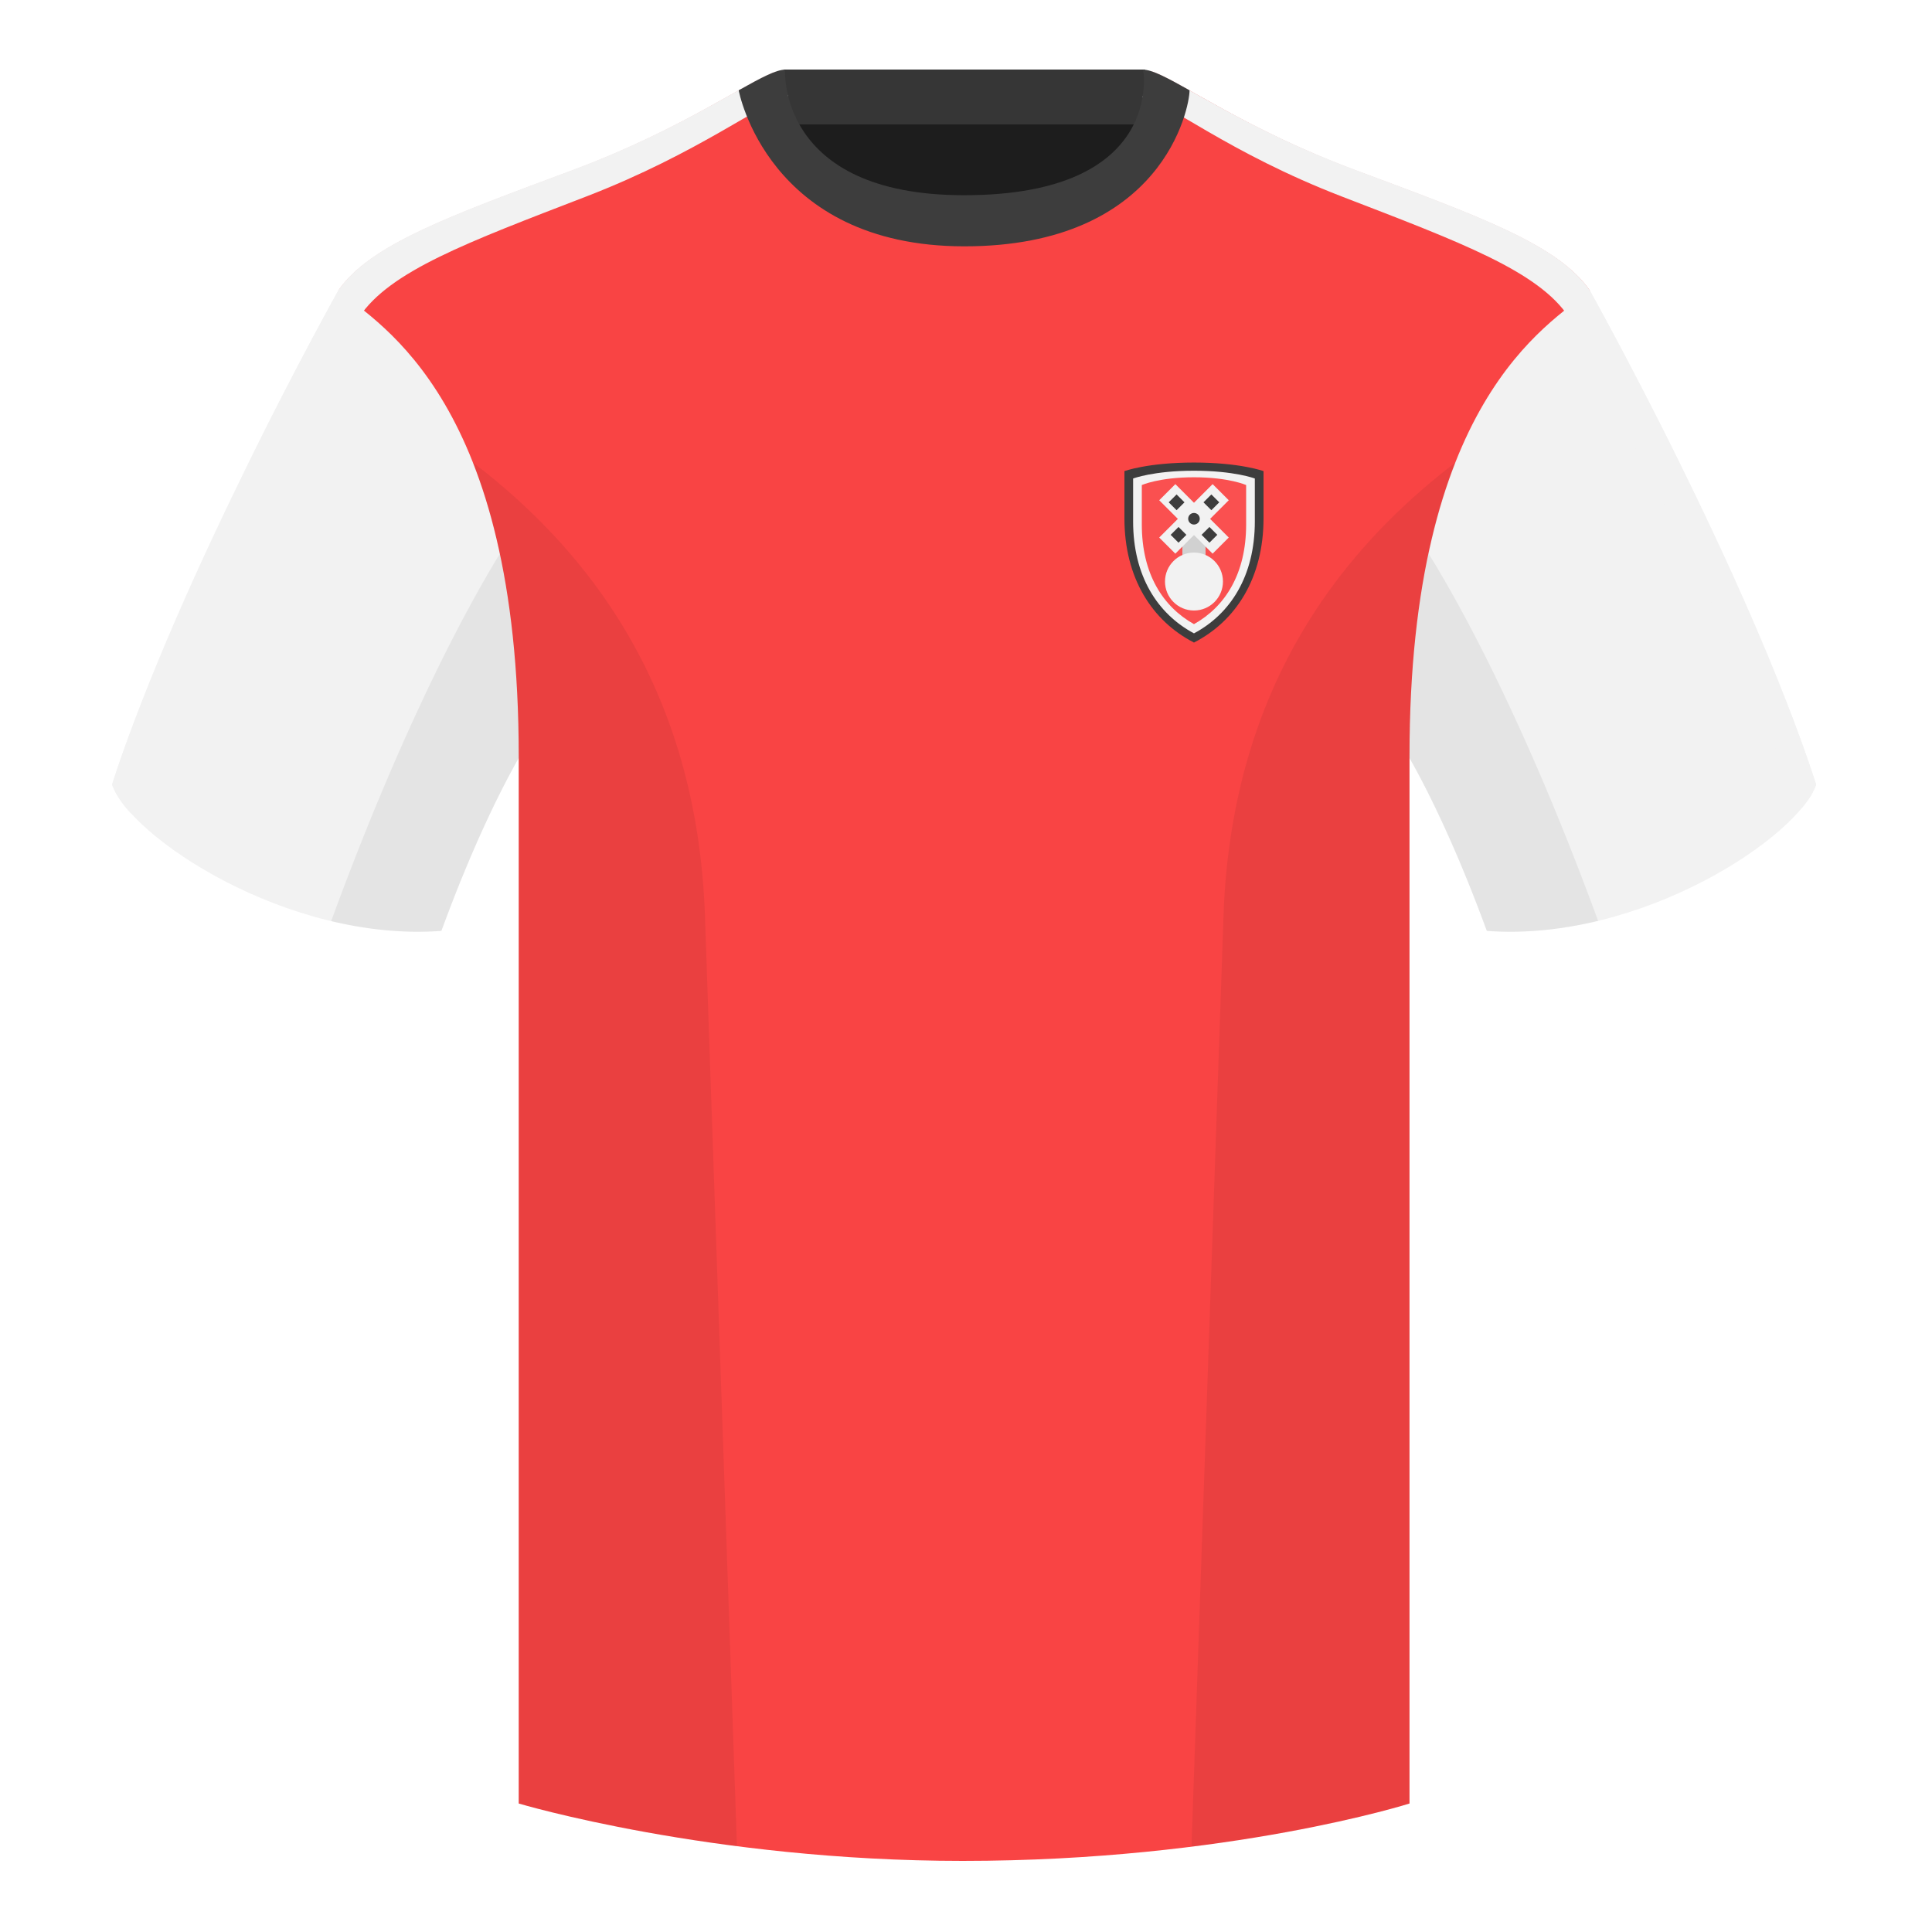
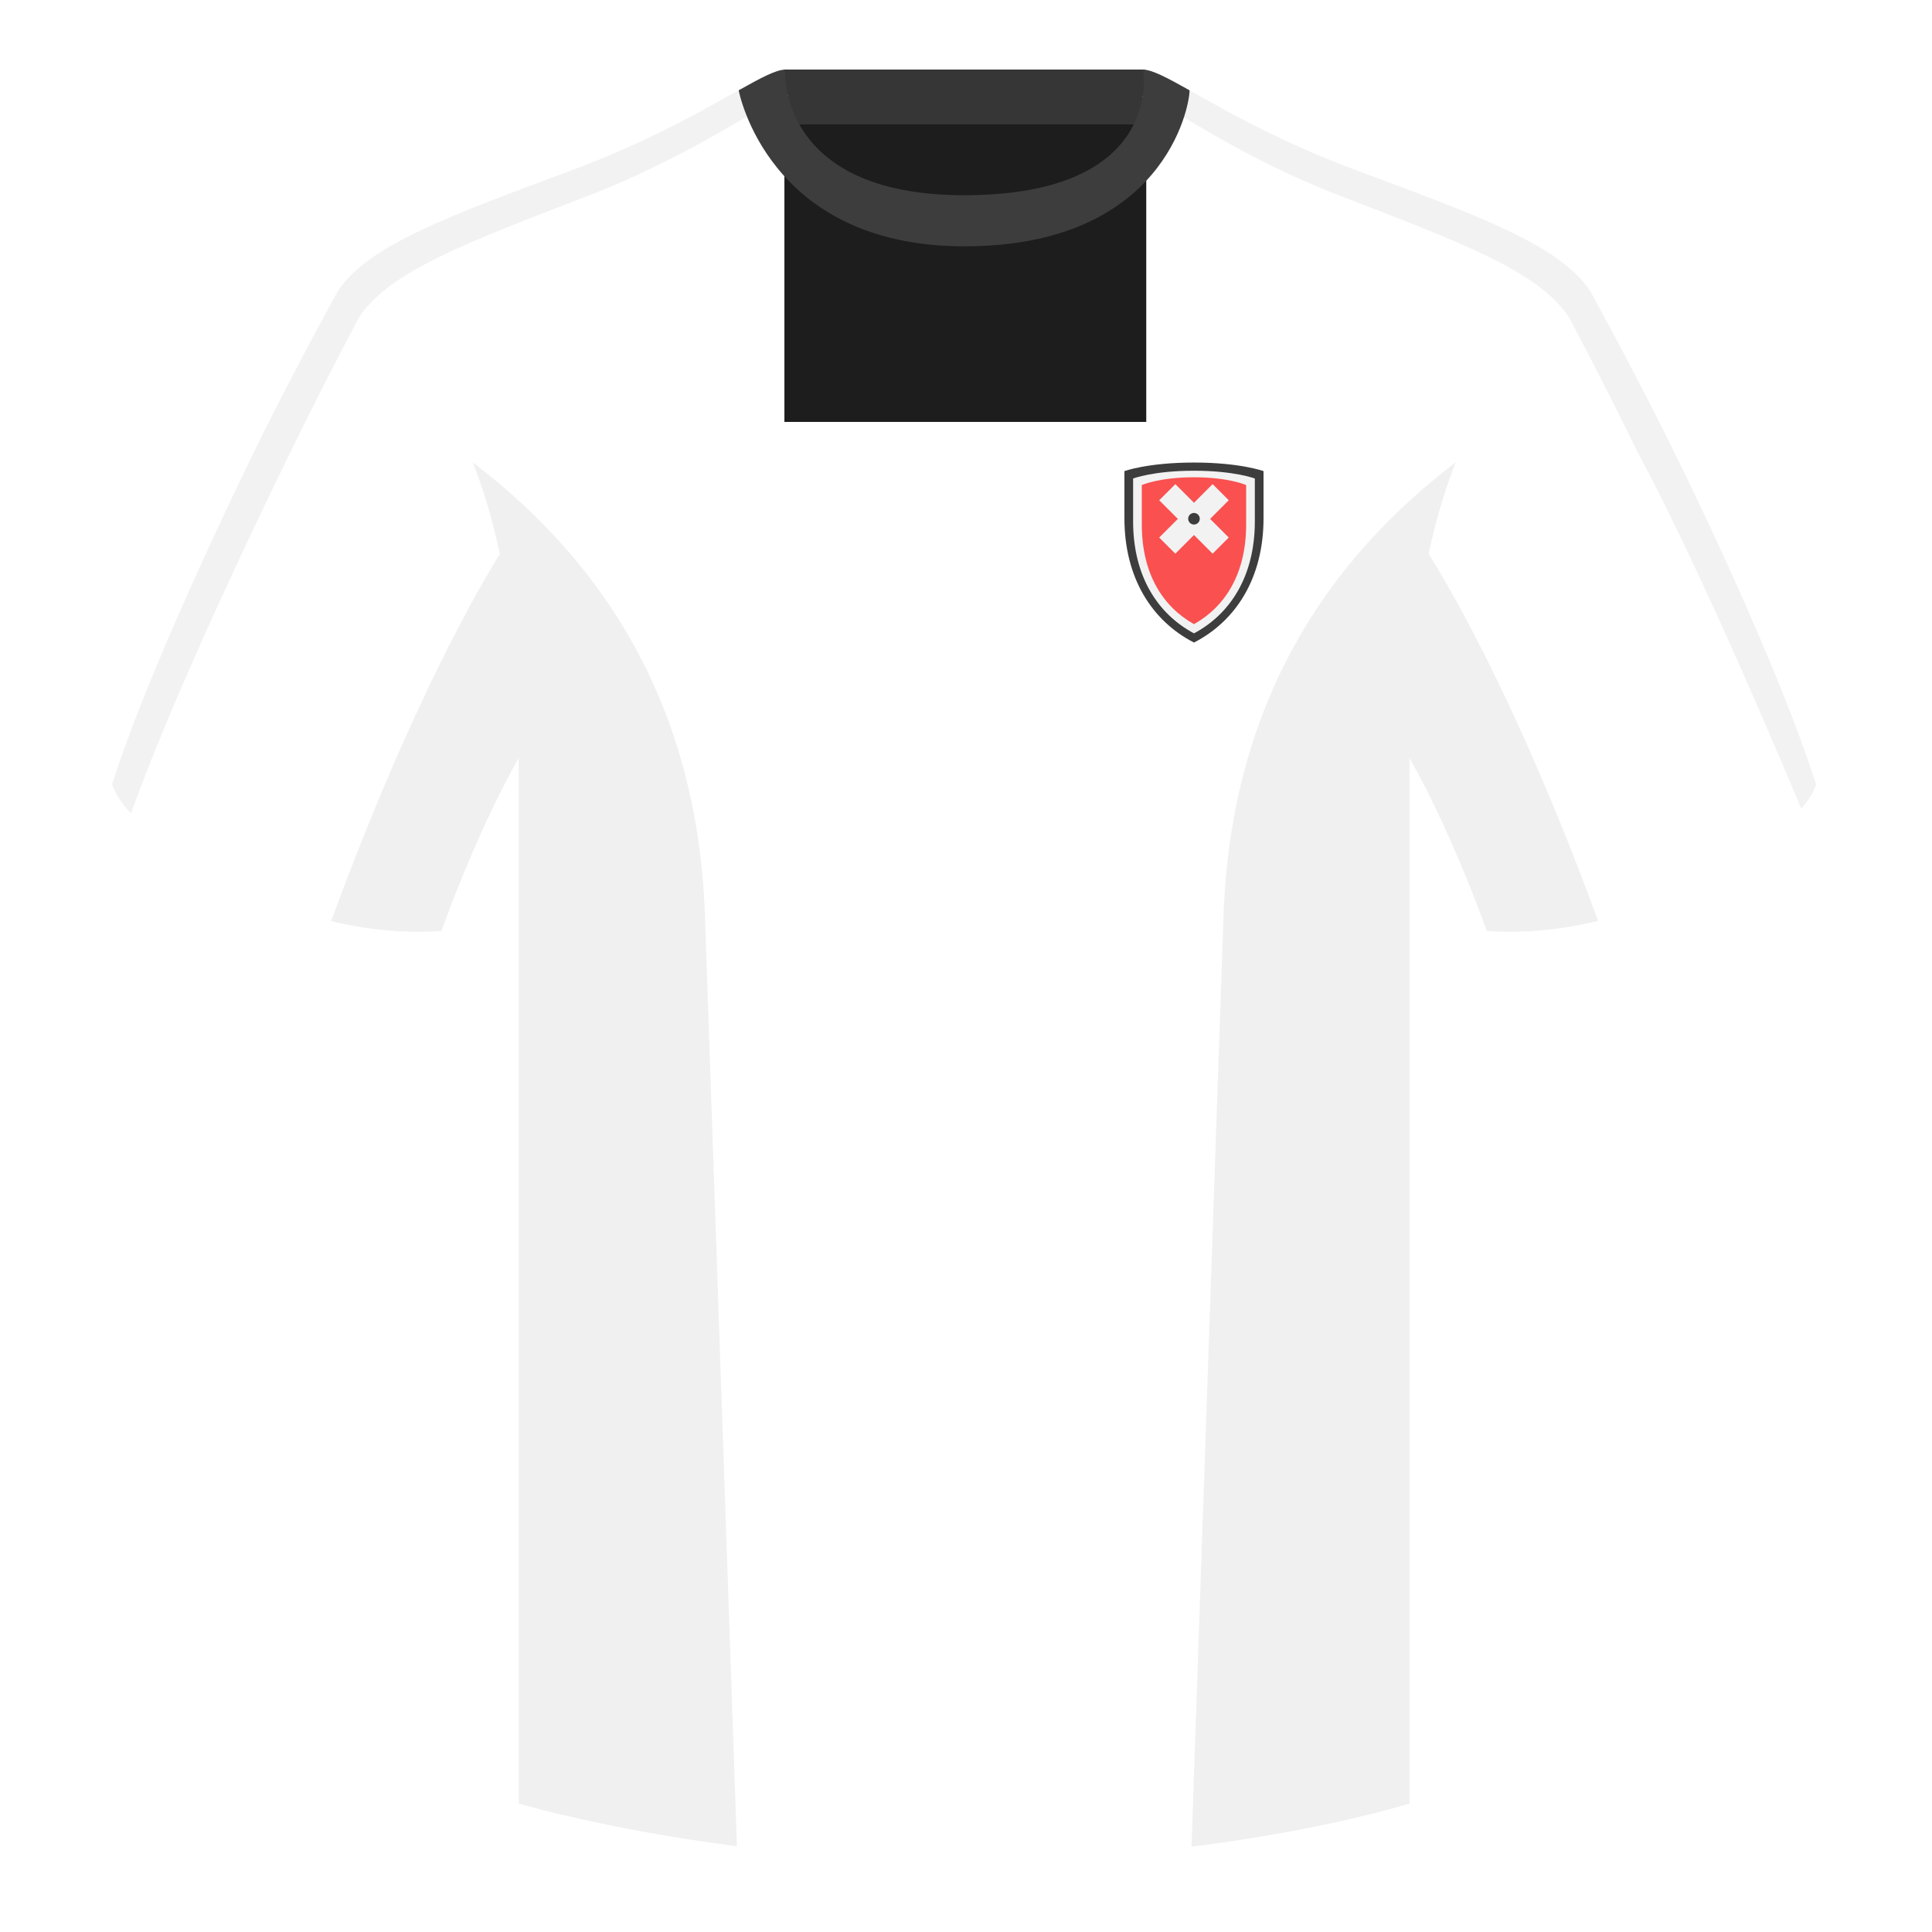
<svg xmlns="http://www.w3.org/2000/svg" width="500" height="500" viewBox="0 0 500 500" fill="none">
  <path fill-rule="evenodd" clip-rule="evenodd" d="M203.006 109.193h93.643V21.898h-93.643v87.295z" fill="#1D1D1D" />
  <path fill-rule="evenodd" clip-rule="evenodd" d="M202.866 32.198h93.459v-14.2h-93.459v14.2z" fill="#363636" />
-   <path fill-rule="evenodd" clip-rule="evenodd" d="M87.55 75.26S46.788 148.06 29.003 203.03c4.445 13.375 45.208 40.86 85.232 37.885 13.34-36.4 24.46-52 24.46-52s2.963-95.085-51.145-113.655zm323.925 0S452.239 148.06 470.023 203.03c-4.445 13.375-45.207 40.86-85.232 37.885-13.34-36.4-24.459-52-24.459-52s-2.964-95.085 51.144-113.655z" fill="#F2F2F2" />
-   <path fill-rule="evenodd" clip-rule="evenodd" d="M249.514 57.705c-50.081 0-47.798-39.469-48.742-39.14-7.516 2.619-24.133 14.937-52.439 25.495-31.873 11.885-52.626 19.315-60.782 31.2 11.115 8.915 46.694 28.97 46.694 120.345v271.14S183.903 481.6 249.13 481.6c68.929 0 115.649-14.855 115.649-14.855v-271.14c0-91.375 35.579-111.43 46.699-120.345-8.157-11.885-28.91-19.315-60.783-31.2-28.359-10.577-44.981-22.919-52.478-25.509-.927-.32 4.178 39.154-48.703 39.154z" fill="#F94444" />
  <path fill-rule="evenodd" clip-rule="evenodd" d="M75.025 117.301c10.132-20.75 17.944-35.245 17.944-35.245 7.882-11.885 27.937-19.315 58.747-31.2 29.359-11.33 45.835-24.635 52.265-25.865L201.5 18.292c-7.134 2.005-23.906 14.724-53.176 25.638-31.868 11.89-52.621 19.315-60.773 31.2 0 0-8.231 14.76-18.857 35.825 0 0-28.706 57.334-39.694 92.074 0 0 .45 1.587 2.123 4.055 1.673 2.468 2.807 3.396 2.807 3.396 12.579-35.526 41.095-93.18 41.095-93.18zm348.94.024c-10.132-20.75-17.957-35.27-17.957-35.27-7.883-11.885-27.937-19.315-58.747-31.2-29.359-11.33-45.149-24.497-51.58-25.727l2.819-6.459c7.605 2.753 24.12 14.808 52.153 25.261 31.868 11.89 52.621 19.315 60.772 31.2 0 0 8.232 14.76 18.858 35.826 0 0 27.583 54.456 39.738 92.074 0 0-.737 1.975-1.458 3.087-.721 1.113-2.385 3.188-2.385 3.188-27.641-65.988-42.213-91.98-42.213-91.98z" fill="#F2F2F2" />
  <path fill-rule="evenodd" clip-rule="evenodd" d="M249.577 63.751c51.478 0 58.278-35.895 58.278-40.38-5.772-3.24-9.728-5.345-12.008-5.345 0 0 5.882 32.495-46.335 32.495-48.52 0-46.335-32.495-46.335-32.495-2.28 0-6.236 2.105-12.003 5.345 0 0 7.368 40.38 58.403 40.38z" fill="#3D3D3D" />
  <path fill-rule="evenodd" clip-rule="evenodd" d="M413.584 238.323c-9.287 2.238-19.064 3.316-28.797 2.592-8.198-22.369-15.558-36.883-20.013-44.748v270.577s-21.102 6.71-55.866 11.111l-.544-.06c1.88-54.795 5.722-166.47 8.276-240.705 2.055-59.755 31.085-95.29 60.099-117.44-2.675 6.781-5.072 14.606-6.999 23.667 7.354 11.852 24.435 42.069 43.83 94.964.005.014.01.028.014.042zM190.717 477.795c-34.248-4.401-56.476-11.051-56.476-11.051V196.172c-4.456 7.867-11.814 22.379-20.01 44.743-9.633.716-19.309-.332-28.511-2.524a1.056 1.056 0 01.02-.096c19.377-52.848 36.306-83.066 43.61-94.944-1.929-9.075-4.328-16.912-7.006-23.701 29.014 22.15 58.043 57.685 60.099 117.44 2.554 74.235 6.395 185.91 8.276 240.705h-.002z" fill="#000" fill-opacity=".06" />
  <path d="M291 134.126v-12.201s6-2.219 18-2.219 18 2.219 18 2.219v12.201c0 15.53-7.2 26.622-18 32.168-10.8-5.546-18-16.638-18-32.168z" fill="#3D3D3D" />
  <path d="M293.25 134.933v-11.092s5.25-2.017 15.75-2.017 15.75 2.017 15.75 2.017v11.092c0 14.118-6.3 23.937-15.75 28.979-9.45-5.042-15.75-14.861-15.75-28.979z" fill="#F2F2F2" />
  <path d="M295.5 135.739v-10.21s4.5-2.011 13.5-2.011 13.5 2.011 13.5 2.011v10.21c0 12.706-5.4 21.252-13.5 25.79-8.1-4.538-13.5-13.084-13.5-25.79z" fill="#FA5050" />
-   <path fill="#D1D1D1" d="M306 134h6v14h-6z" />
  <path d="M300.001 139.117l4.174 4.173 4.825-4.825 4.824 4.823 4.175-4.175-4.824-4.823 4.825-4.825-4.174-4.173-4.824 4.824-4.823-4.823-4.176 4.175 4.824 4.823-4.826 4.826z" fill="#F2F2F2" />
-   <circle cx="309" cy="150.5" r="7.5" fill="#F2F2F2" />
  <circle cx="309" cy="134.25" r="1.5" fill="#3D3D3D" />
-   <path fill="#3D3D3D" d="M313.5 127.962l2.038 2.038-2.038 2.038-2.038-2.038zm-.5 8.417l2.035 2.035-2.035 2.035-2.035-2.035zm-8 0l2.035 2.035L305 140.45l-2.035-2.035zm-.5-8.418l2.038 2.038-2.038 2.038-2.038-2.038z" />
</svg>